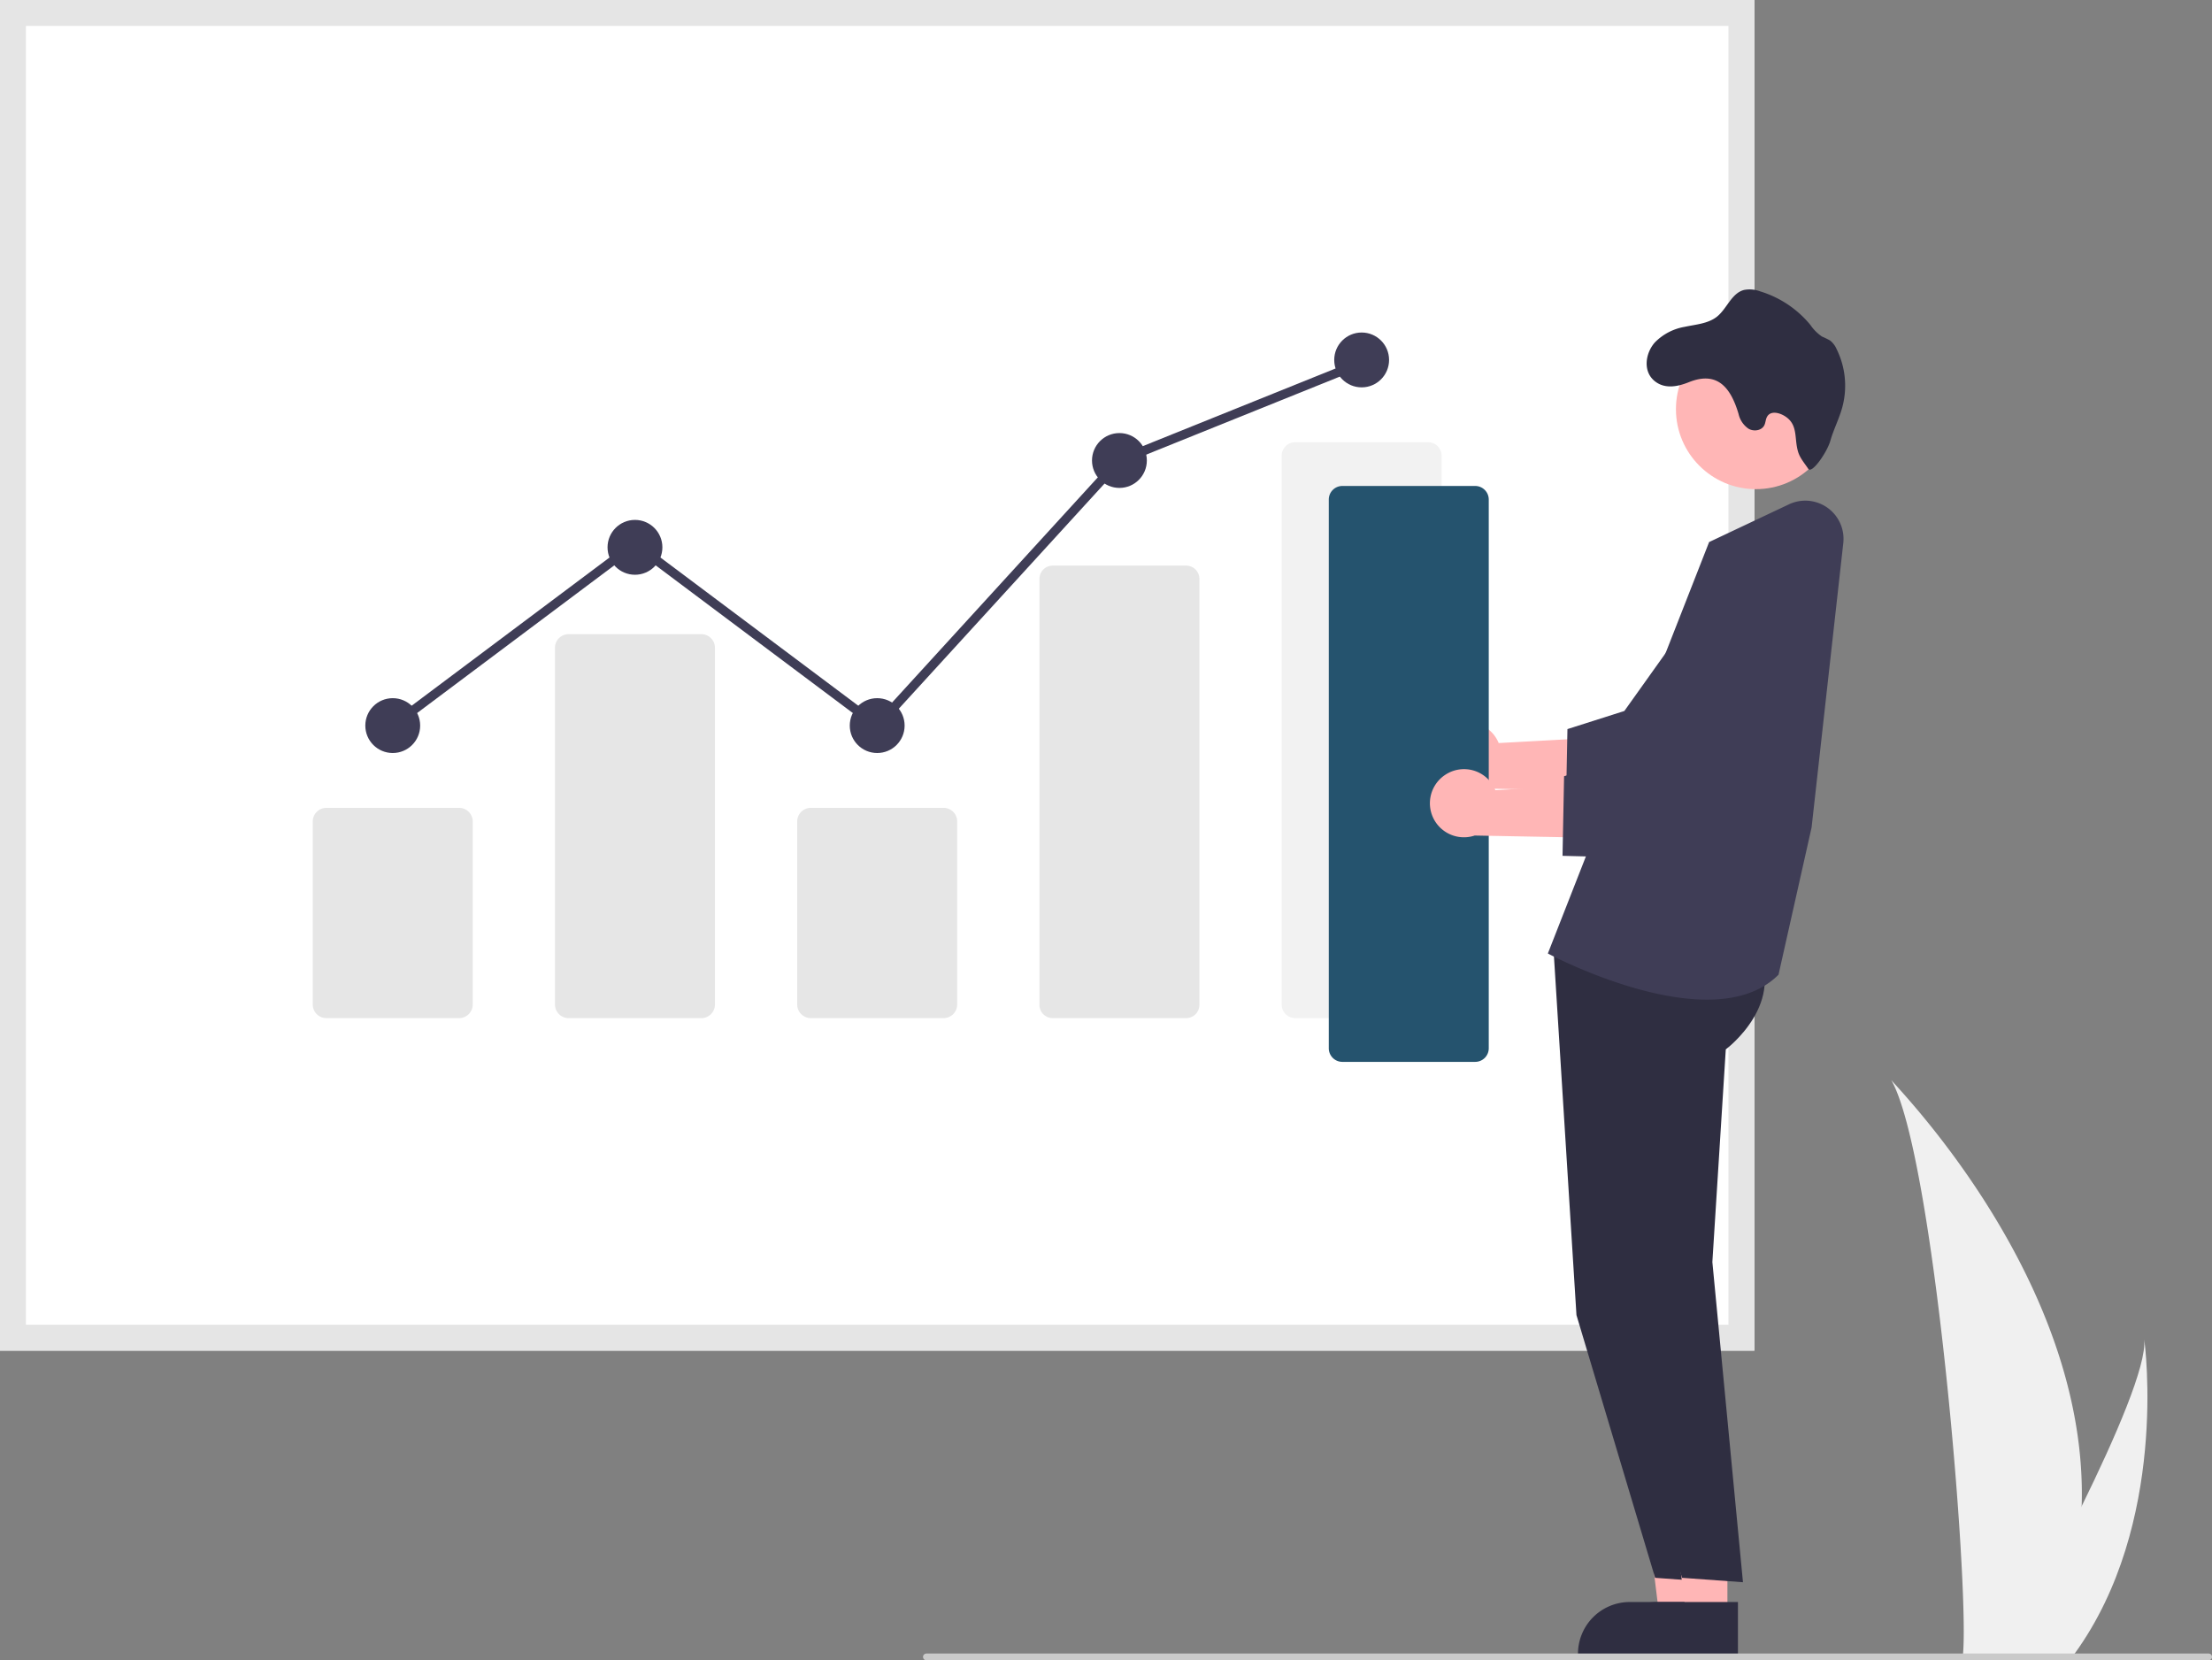
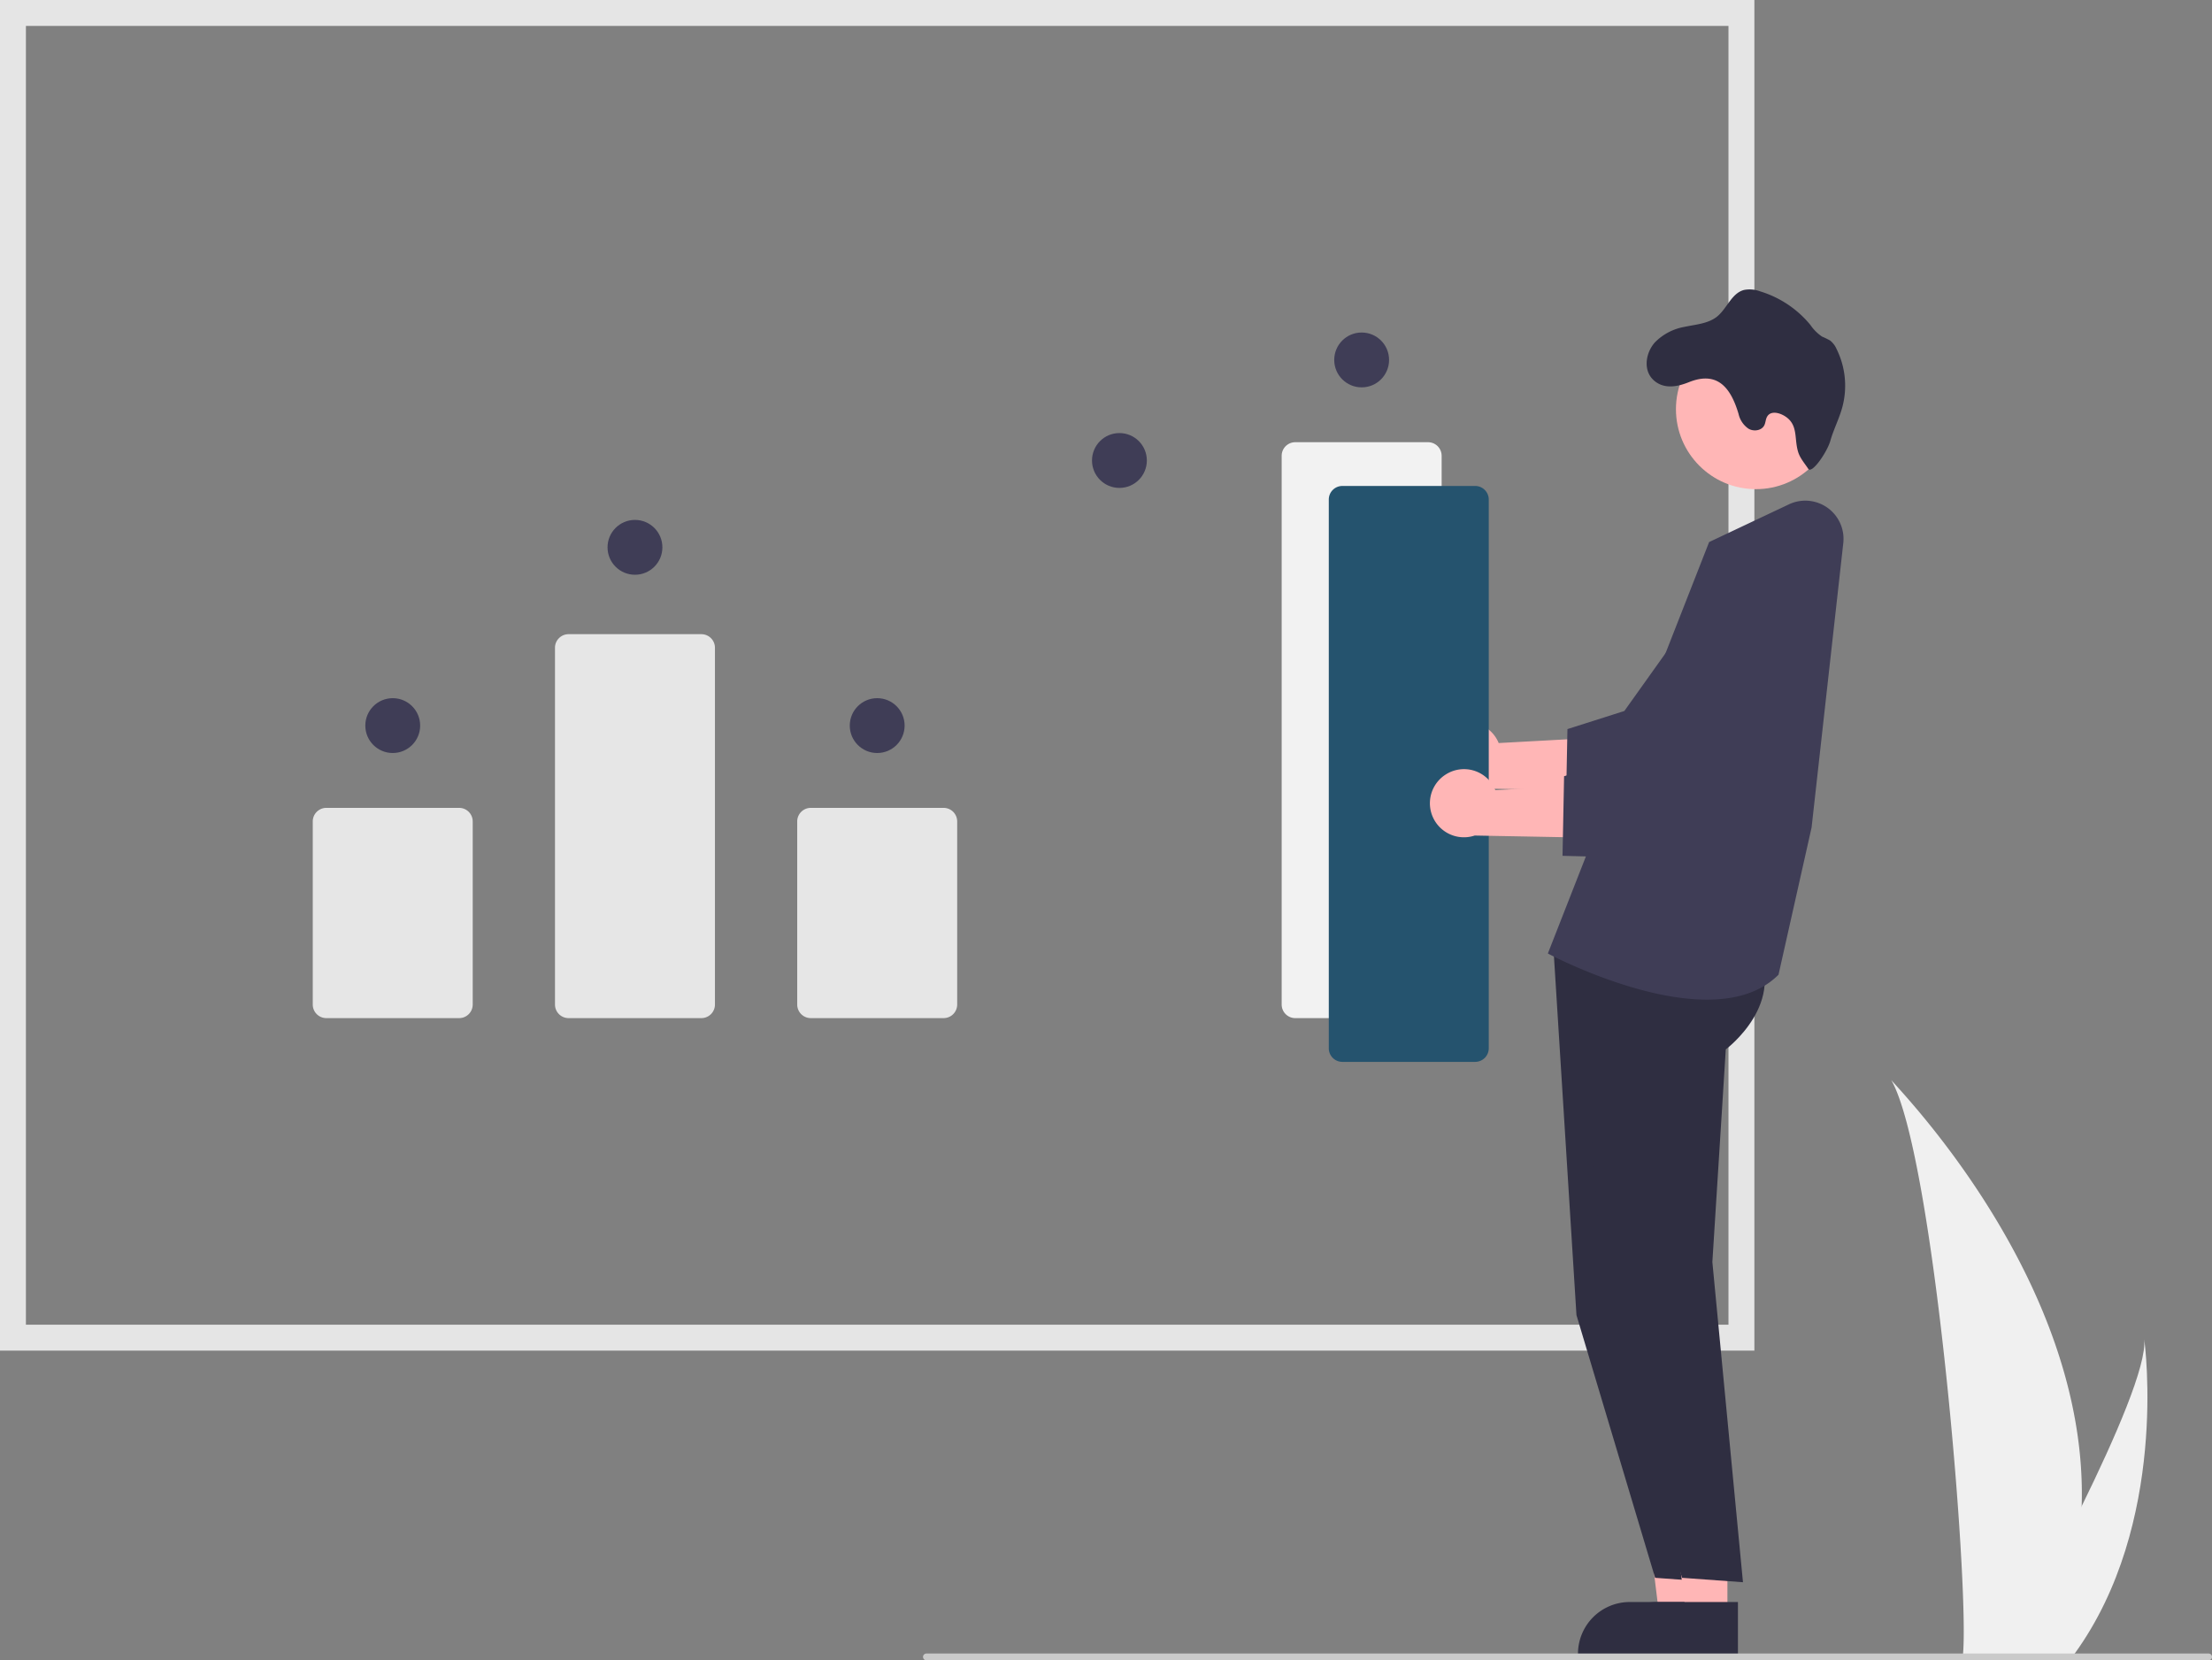
<svg xmlns="http://www.w3.org/2000/svg" height="590.646" viewBox="0 0 786.979 590.646" width="786.979">
  <rect x="0" y="0" width="786.979" height="590.646" fill="#808080" stroke="none" />
  <g transform="translate(-206.17 -154.543)">
    <path d="m946.778 690.389a189.654 189.654 0 0 1 -8.86 52.426c-.12.394-.253.782-.382 1.176h-33.063c.035-.353.071-.747.105-1.176 2.204-25.343-10.389-177.751-25.586-204.129 1.331 2.14 70.349 71.176 67.786 151.703z" fill="#f0f0f0" />
    <path d="m944.297 742.816c-.277.394-.564.788-.859 1.176h-24.804c.188-.335.406-.729.659-1.176 4.097-7.395 16.225-29.505 27.483-52.426 12.093-24.632 23.198-50.198 22.262-59.451.29 2.086 8.662 65.706-24.741 111.877z" fill="#f0f0f0" />
-     <path d="m830.342 635.032h-624.172v-480.489h624.172z" fill="#fff" />
    <path d="m830.342 635.032h-624.172v-480.489h624.172zm-614.95-9.222h605.728v-462.044h-605.728z" fill="#e5e5e5" />
    <path d="m369.525 516.74h-47.257a4.832 4.832 0 0 1 -4.827-4.826v-65.144a4.832 4.832 0 0 1 4.827-4.826h47.257a4.832 4.832 0 0 1 4.827 4.826v65.144a4.832 4.832 0 0 1 -4.827 4.826z" fill="#e6e6e6" />
    <path d="m455.705 516.74h-47.257a4.832 4.832 0 0 1 -4.827-4.826v-126.934a4.832 4.832 0 0 1 4.827-4.826h47.257a4.832 4.832 0 0 1 4.827 4.826v126.934a4.832 4.832 0 0 1 -4.827 4.826z" fill="#e6e6e6" />
    <path d="m541.885 516.74h-47.257a4.832 4.832 0 0 1 -4.827-4.826v-65.144a4.832 4.832 0 0 1 4.827-4.826h47.257a4.832 4.832 0 0 1 4.827 4.826v65.144a4.832 4.832 0 0 1 -4.827 4.826z" fill="#e6e6e6" />
-     <path d="m628.064 516.74h-47.257a4.727 4.727 0 0 1 -4.827-4.608v-151.761a4.727 4.727 0 0 1 4.827-4.608h47.257a4.727 4.727 0 0 1 4.827 4.608v151.761a4.727 4.727 0 0 1 -4.827 4.608z" fill="#e6e6e6" />
    <path d="m714.244 516.74h-47.257a4.832 4.832 0 0 1 -4.827-4.826v-195.227a4.832 4.832 0 0 1 4.827-4.826h47.257a4.832 4.832 0 0 1 4.827 4.826v195.227a4.832 4.832 0 0 1 -4.827 4.826z" fill="#f2f2f2" />
  </g>
  <circle cx="139.727" cy="258.131" fill="#3f3d56" r="9.756" />
  <circle cx="225.906" cy="194.715" fill="#3f3d56" r="9.756" />
  <circle cx="312.086" cy="258.131" fill="#3f3d56" r="9.756" />
  <circle cx="398.266" cy="163.821" fill="#3f3d56" r="9.756" />
  <circle cx="484.445" cy="128.048" fill="#3f3d56" r="9.756" />
-   <path d="m312.292 260.316-86.386-64.703-85.204 63.819-1.95-2.603 87.154-65.28 85.974 64.396 85.435-93.494.343-.139 86.179-34.723 1.216 3.017-85.837 34.584z" fill="#3f3d56" />
  <path d="m604.996 574.714-14.679-.001-6.984-56.62 21.666.001z" fill="#ffb6b6" />
  <path d="m814.91 743.487-47.332-.002v-.599a18.424 18.424 0 0 1 18.423-18.423h.001l28.909.001z" fill="#2f2e41" transform="translate(-206.17 -154.543)" />
  <path d="m758.705 489.607 8.334 132.782 27.981 93.465 21.678 1.57-10.886-113.908 4.773-75.647s22.627-16.867 10.116-37.17z" fill="#2f2e41" transform="translate(-206.17 -154.543)" />
  <path d="m614.575 574.714-14.68-.001-6.983-56.62 21.665.001z" fill="#ffb6b6" />
-   <path d="m824.489 743.487-47.332-.002v-.599a18.424 18.424 0 0 1 18.423-18.423h.001l28.909.001z" fill="#2f2e41" transform="translate(-206.17 -154.543)" />
+   <path d="m824.489 743.487-47.332-.002v-.599a18.424 18.424 0 0 1 18.423-18.423l28.909.001z" fill="#2f2e41" transform="translate(-206.17 -154.543)" />
  <path d="m768.284 489.607 8.334 132.782 27.981 93.465 21.678 1.57-10.886-113.908 4.773-75.647s22.627-16.867 10.116-37.17z" fill="#2f2e41" transform="translate(-206.17 -154.543)" />
  <path d="m813.461 510.169c-24.998 0-54.42-15.277-56.125-16.174l-.474-.25 57.373-146.366 28.414-13.423a13.596 13.596 0 0 1 19.32 13.799l-11.275 101.154-11.77 52.391-.125.123c-6.496 6.418-15.581 8.746-25.337 8.746z" fill="#3f3d56" transform="translate(-206.17 -154.543)" />
  <path d="m721.781 413.277a12.04 12.04 0 0 1 17.59 5.607l42.724-2.334-11.21 19.202-38.853-.728a12.106 12.106 0 0 1 -10.252-21.747z" fill="#ffb6b6" transform="translate(-206.17 -154.543)" />
  <path d="m806.094 443.335-42.815-1.093.552-28.321 20.246-6.444 33.209-46.578a21.425 21.425 0 1 1 34.165 25.836z" fill="#3f3d56" transform="translate(-206.17 -154.543)" />
  <circle cx="624.713" cy="145.57" fill="#ffb6b6" r="28.449" />
  <path d="m794.891 276.406a19.445 19.445 0 0 1 10.657-5.592c3.951-.85 8.286-1.114 11.447-3.592 3.592-2.862 5.173-8.298 9.579-9.507a10.501 10.501 0 0 1 5.735.455 37.118 37.118 0 0 1 17.96 11.974 15.375 15.375 0 0 0 4.131 4.131 29.93 29.93 0 0 1 2.85 1.389 7.759 7.759 0 0 1 2.323 3.029 29.443 29.443 0 0 1 2.059 20.678c-1.102 4.083-3.089 7.867-4.263 11.974s-6.6 11.92-7.869 9.98-2.898-3.748-3.592-5.987c-1.355-4.404-.131-8.836-3.577-11.896-2.131-1.892-5.987-3.161-7.436-.718-.575.946-.539 2.143-1.03 3.125-.97 1.916-3.772 2.299-5.628 1.197a8.633 8.633 0 0 1 -3.52-5.22c-2.79-9.435-7.543-15.374-17.637-11.339-3.76 1.509-8.19 2.526-11.806-.06-4.766-3.4-3.796-10.142-.383-14.021z" fill="#2f2e41" transform="translate(-206.17 -154.543)" />
  <path d="m731.007 532.305h-47.257a4.832 4.832 0 0 1 -4.827-4.826v-195.227a4.832 4.832 0 0 1 4.827-4.826h47.257a4.832 4.832 0 0 1 4.827 4.826v195.227a4.832 4.832 0 0 1 -4.827 4.826z" fill="#25536e" transform="translate(-206.17 -154.543)" />
  <path d="m720.584 430.04a12.04 12.04 0 0 1 17.59 5.607l42.724-2.334-11.21 19.202-38.853-.728a12.106 12.106 0 0 1 -10.252-21.747z" fill="#ffb6b6" transform="translate(-206.17 -154.543)" />
  <path d="m804.897 460.098-42.815-1.093.552-28.321 20.246-6.444 33.209-46.578a21.425 21.425 0 1 1 34.165 25.836z" fill="#3f3d56" transform="translate(-206.17 -154.543)" />
  <path d="m991.952 745.189h-456.193a1.197 1.197 0 1 1 0-2.395h456.193a1.197 1.197 0 1 1 0 2.395z" fill="#cacaca" transform="translate(-206.17 -154.543)" />
</svg>